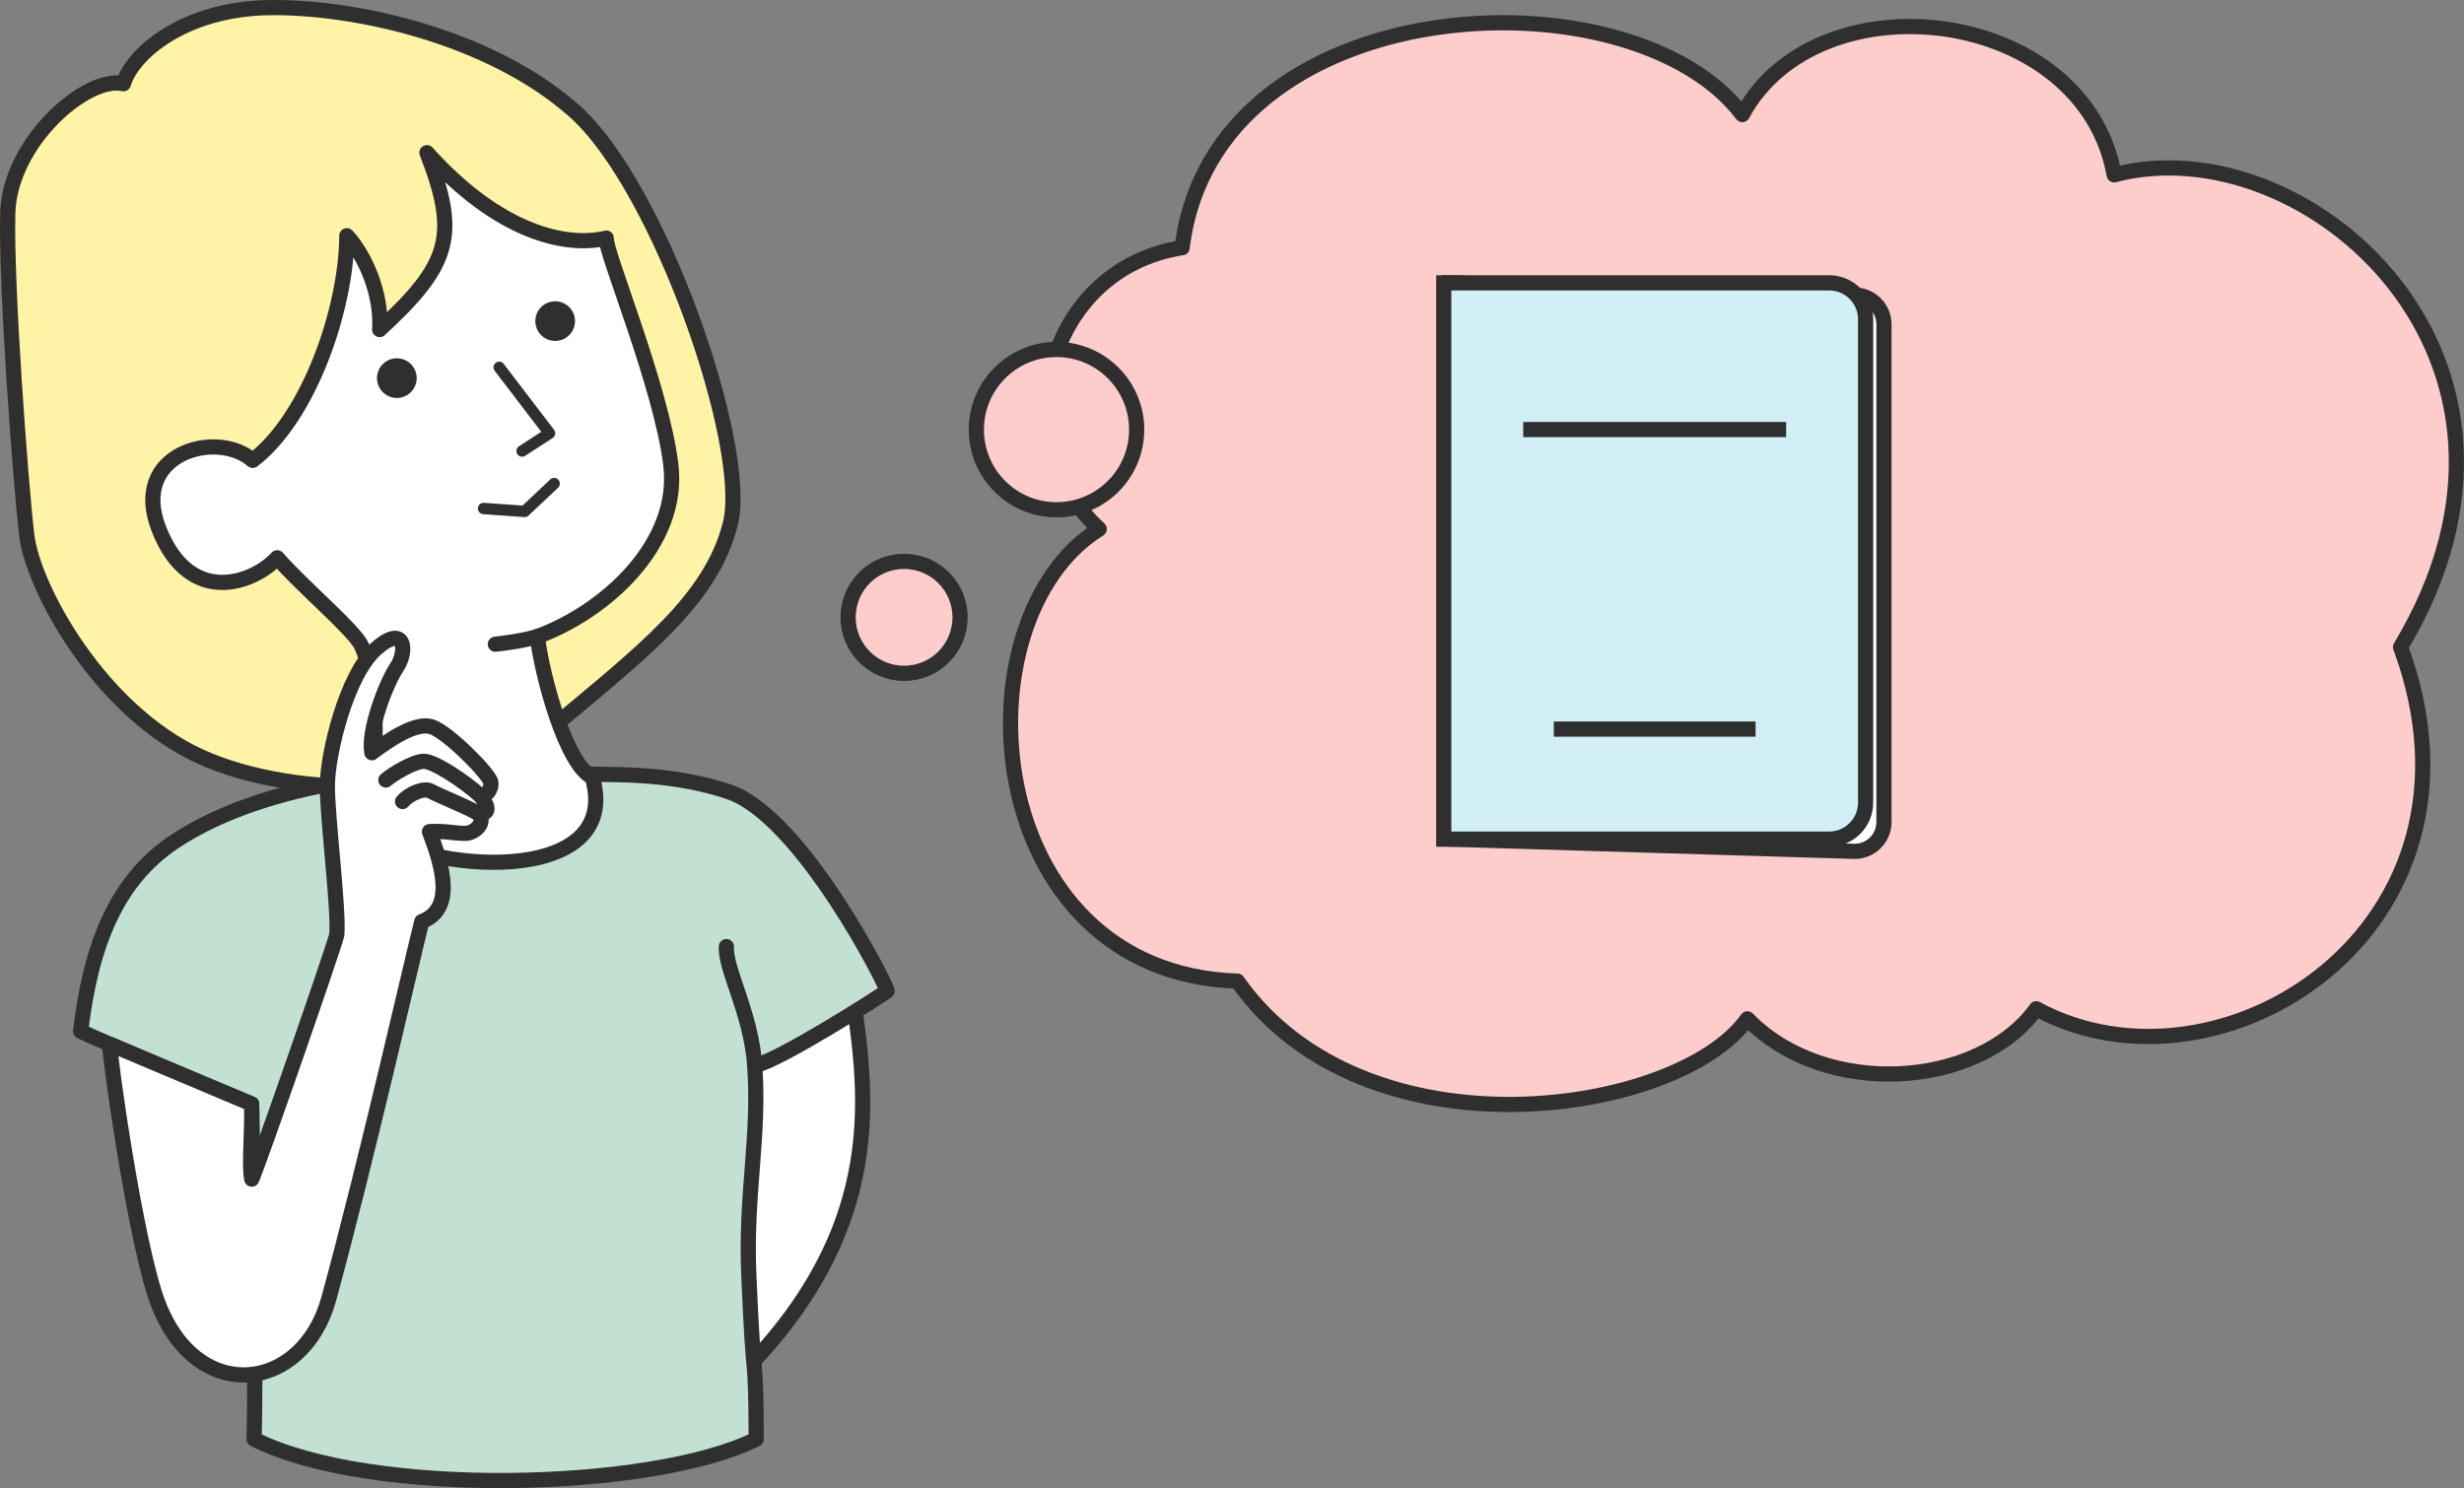
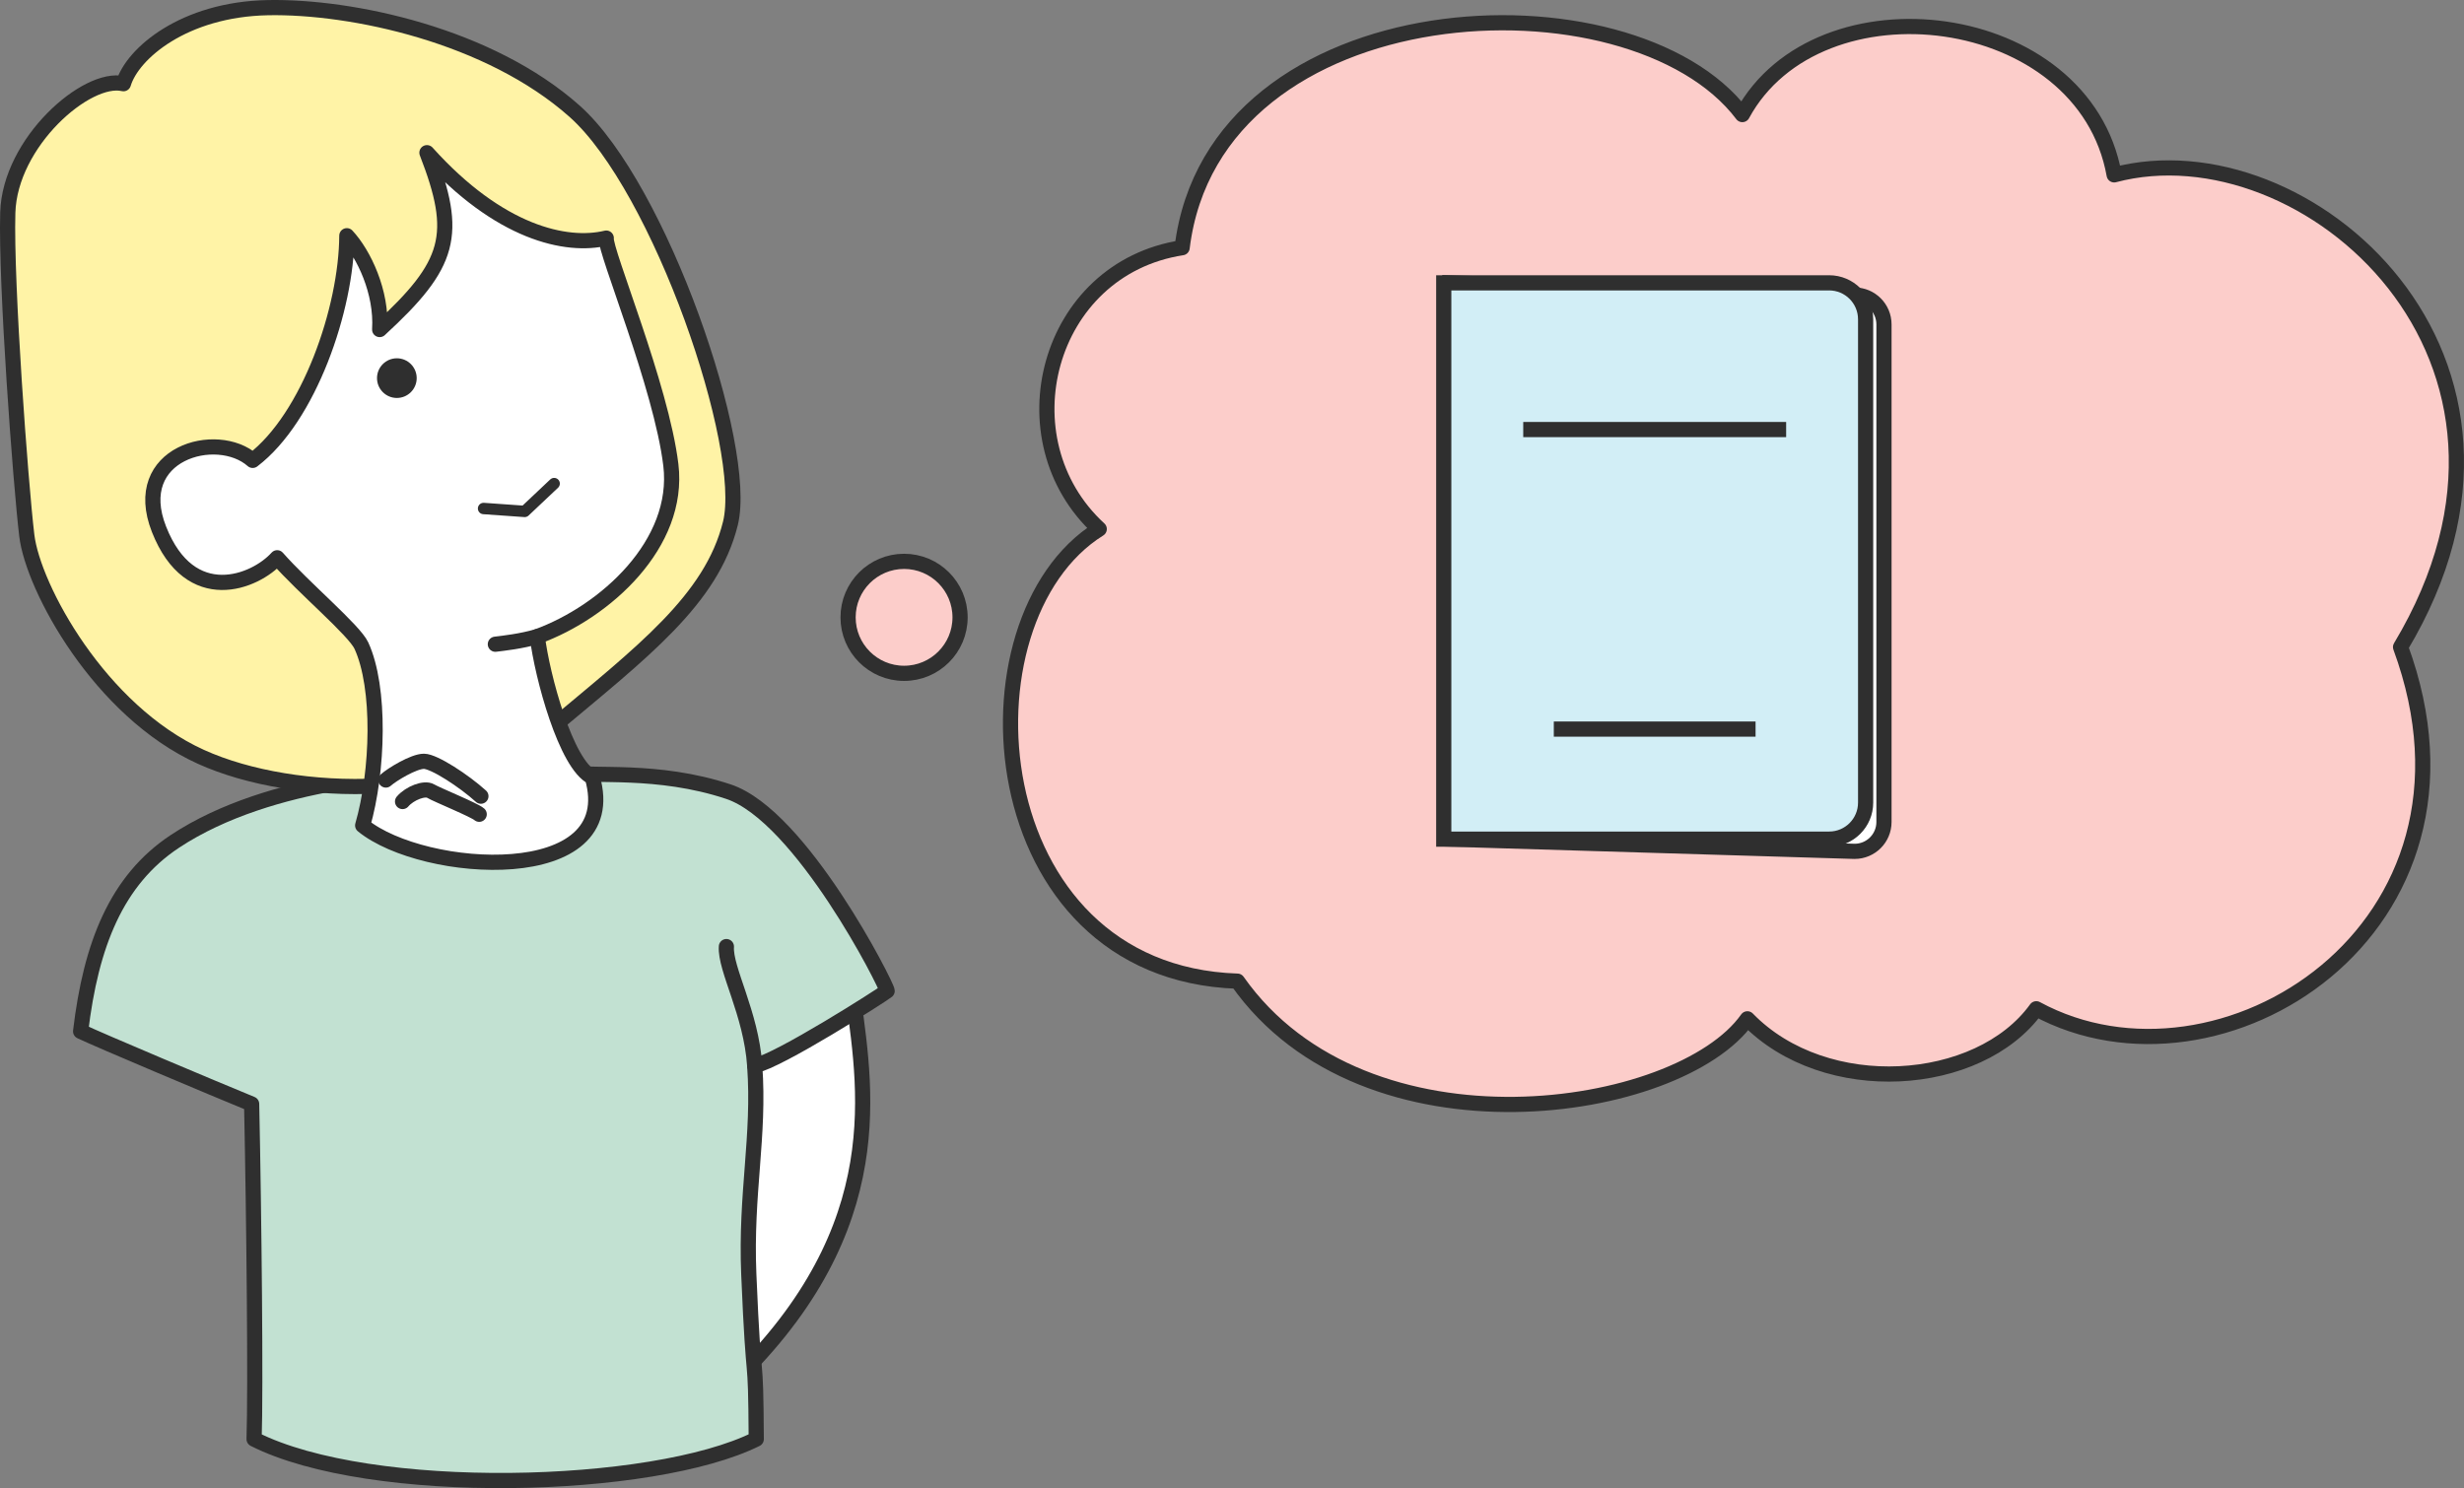
<svg xmlns="http://www.w3.org/2000/svg" id="_イヤー_2" viewBox="0 0 324.472 196">
  <rect x="0" y="0" width="324.472" height="196" fill="#808080" stroke="none" />
  <defs>
    <style>.cls-1{stroke-width:1.5px;}.cls-1,.cls-2,.cls-3,.cls-4,.cls-5,.cls-6,.cls-7,.cls-8{stroke:#2f2f2f;}.cls-1,.cls-3,.cls-4,.cls-6,.cls-7,.cls-8{stroke-linecap:round;stroke-linejoin:round;}.cls-1,.cls-4{fill:none;}.cls-2{fill:#d2eef6;}.cls-2,.cls-3,.cls-4,.cls-5,.cls-6,.cls-7,.cls-8{stroke-width:2px;}.cls-2,.cls-5{stroke-miterlimit:10;}.cls-9{fill:#2f2f2f;}.cls-3{fill:#c2e1d2;}.cls-5,.cls-8{fill:#fff;}.cls-6{fill:#fccdca;}.cls-7{fill:#fff3a6;}</style>
  </defs>
  <g id="_ブジェクト">
    <g>
      <path class="cls-8" d="M112.731,134.052c1.803,13.63,3.321,32.926-22.78,53.731-2.727,1.212,1.869-41.526,1.566-44.253" />
      <path class="cls-3" d="M75.516,101.733c2.246,.674,11.048-.587,20.414,2.535,9.581,3.194,20.895,25.573,20.895,26.246-.627,.521-14.358,9.28-17.441,9.835,.677,9.296-1.224,16.821-.779,27.462,.699,16.726,.903,8.807,.983,21.729-13.637,6.786-50.785,7.754-66.128,0,.225-6.514-.007-29.075-.322-44.137-5.148-2.11-20.011-8.373-22.522-9.569,1.358-11.421,4.72-19.919,12.4-25.008,12.8-8.481,32.096-9,33.781-8.859l18.719-.235Z" />
      <g>
        <path class="cls-7" d="M72.516,95.982c12.075-10.118,21.174-16.98,23.667-27.044,2.493-10.064-9.277-44.271-20.503-54.274C64.453,4.661,46.346,.795,35.276,1.008c-11.07,.213-17.839,6.044-19.024,10.016C11.425,9.896,1.294,18.723,1.025,28.011c-.269,9.288,1.677,35.6,2.502,42.505,.825,6.906,9.617,23.128,22.915,29.159,12.486,5.663,34.734,5.808,46.073-3.694Z" />
-         <path class="cls-8" d="M33.274,60.633c-4.695-4.139-16.301-.972-12.335,9.077,4.12,10.438,12.667,6.971,15.562,3.751,3.481,3.965,10.147,9.534,11.086,11.568,2.552,5.53,2.221,16.568,.171,23.686,8.035,6.555,34.468,8.247,30.239-6.344-3.47-1.672-6.613-13.346-7.239-18.534,8.968-3.268,18.834-12.226,17.583-22.603-1.252-10.377-8.756-28.281-8.504-29.875-5.257,1.266-14.105-.671-23.615-11.249,4.204,10.831,3.138,14.685-6.225,23.292,.318-4.911-2.096-9.975-4.323-12.356-.045,9.595-4.977,23.946-12.399,29.589Z" />
+         <path class="cls-8" d="M33.274,60.633c-4.695-4.139-16.301-.972-12.335,9.077,4.12,10.438,12.667,6.971,15.562,3.751,3.481,3.965,10.147,9.534,11.086,11.568,2.552,5.53,2.221,16.568,.171,23.686,8.035,6.555,34.468,8.247,30.239-6.344-3.47-1.672-6.613-13.346-7.239-18.534,8.968-3.268,18.834-12.226,17.583-22.603-1.252-10.377-8.756-28.281-8.504-29.875-5.257,1.266-14.105-.671-23.615-11.249,4.204,10.831,3.138,14.685-6.225,23.292,.318-4.911-2.096-9.975-4.323-12.356-.045,9.595-4.977,23.946-12.399,29.589" />
        <path class="cls-4" d="M70.757,83.837c-2.115,.63-4.488,.883-5.526,1.012" />
-         <polyline class="cls-1" points="65.736 48.382 72.366 57.063 68.751 59.402" />
-         <circle class="cls-9" cx="73.107" cy="42.292" r="2.613" />
        <circle class="cls-9" cx="52.26" cy="49.802" r="2.613" />
        <polyline class="cls-1" points="72.973 63.692 69.092 67.356 63.679 66.974" />
      </g>
      <path class="cls-4" d="M99.384,140.35c-.469-6.906-3.926-12.728-3.729-15.678" />
-       <path class="cls-8" d="M44.348,123.128c.299-3.402-1.267-15.474-1.238-19.7s2.535-14.521,6.381-17.954c3.845-3.433,4.206,.256,2.759,2.414-1.447,2.159-3.831,8.463-3.277,11.255,2.325-1.738,5.73-4.067,7.845-3.424,2.115,.643,7.677,6.276,7.814,7.317,.137,1.041-.737,1.878-1.304,1.828,.671,.985,1.504,2.203-.224,2.38,.905,1.39-.89,2.447-1.58,2.5-1.381,.107-2.672-.352-4.971-.212,1.766,4.613,3.363,10.174-1.013,11.846-1.04,4.023-7.231,31.359-12.241,49.664-3.369,12.311-17.258,14.198-22.467,.654-2.921-7.593-6.387-32.238-6.387-34.171l18.692,7.878c.107,3.389-.368,8.224,.019,9.9,1.289-3.093,10.815-30.496,11.192-32.177Z" />
      <path class="cls-4" d="M63.328,104.864c-2.17-1.97-6.15-4.596-7.503-4.596s-4.218,1.751-5.014,2.467" />
      <path class="cls-4" d="M53.011,105.567c.952-1.11,2.908-1.851,3.701-1.375s5.804,2.508,6.392,3.052" />
    </g>
    <g>
      <path class="cls-6" d="M162.948,129.224c16.872,23.991,58.186,17.653,67.157,4.962,10.278,10.578,30.465,9.169,38.044-1.323,24.111,13.075,61.669-10.399,47.969-47.638,22.854-38.112-12.591-68.862-37.714-62.194-3.97-22.165-38.961-26.386-48.962-7.94-14.647-19.385-69.576-16.803-73.773,17.534-17.868,2.752-23.736,25.287-10.917,37.052-19.157,11.943-15.871,58.421,18.195,59.548Z" />
      <g>
        <path class="cls-5" d="M244.224,112.13l-53.299-1.61V37.251l53.299,1.61c2.136,0,3.867,1.731,3.867,3.867V108.263c0,2.136-1.731,3.867-3.867,3.867Z" />
        <path class="cls-2" d="M190.12,37.251h50.752c2.651,0,4.803,2.152,4.803,4.803v63.663c0,2.651-2.152,4.803-4.803,4.803h-50.752V37.251h0Z" />
        <line class="cls-5" x1="200.587" y1="56.575" x2="235.209" y2="56.575" />
        <line class="cls-5" x1="204.613" y1="96.027" x2="231.183" y2="96.027" />
      </g>
      <g>
        <circle class="cls-6" cx="119.053" cy="81.309" r="7.374" />
-         <circle class="cls-6" cx="139.125" cy="56.586" r="10.556" />
      </g>
    </g>
  </g>
</svg>